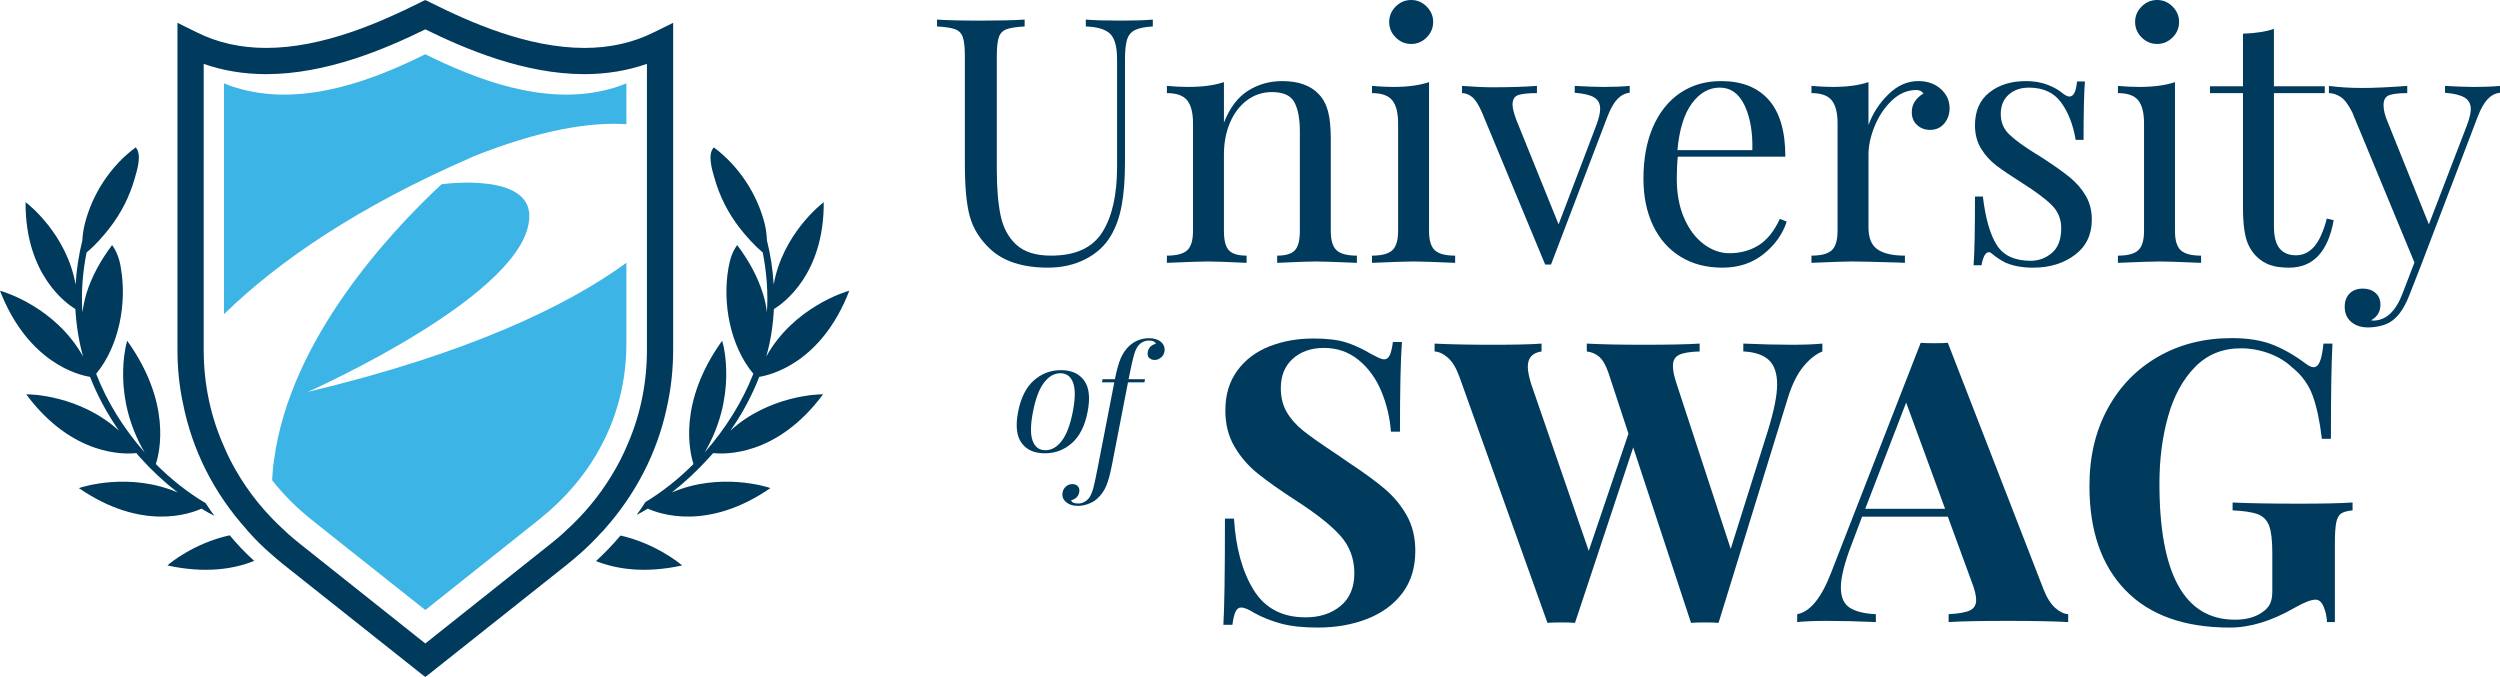
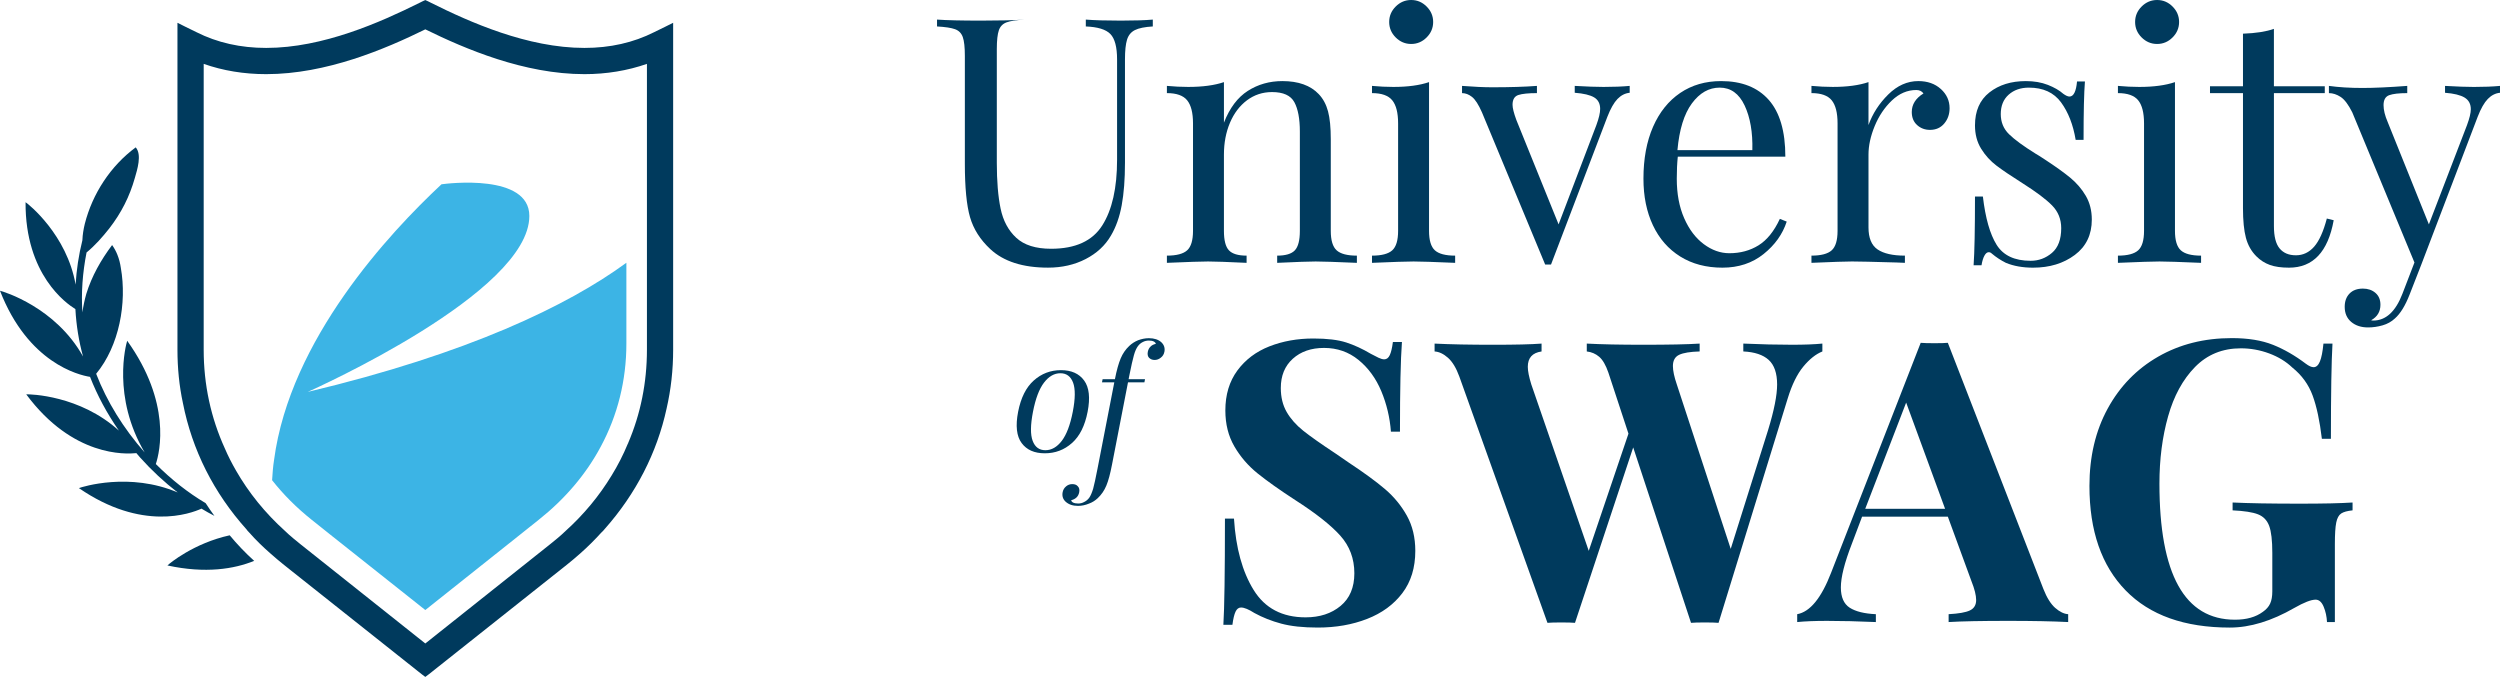
<svg xmlns="http://www.w3.org/2000/svg" id="b" data-name="Layer 2" width="325.041" height="88.011" viewBox="0 0 325.041 88.011">
  <g id="c" data-name="Layer 1">
    <g>
      <g>
        <path d="M140.954,49.472c.657.893.807,2.25.453,4.07s-1.03,3.171-2.033,4.059c-1.001.891-2.178,1.335-3.532,1.335s-2.358-.444-3.016-1.335c-.655-.888-.808-2.242-.455-4.059.354-1.82,1.034-3.176,2.035-4.07,1.005-.896,2.183-1.346,3.537-1.346s2.357.449,3.011,1.346ZM135.737,49.749c-.625.817-1.1,2.08-1.433,3.793s-.347,2.971-.039,3.779c.305.811.858,1.214,1.655,1.214s1.503-.403,2.127-1.214c.62-.809,1.098-2.069,1.431-3.779s.346-2.976.041-3.793c-.308-.814-.859-1.222-1.653-1.222s-1.507.408-2.129,1.222Z" fill="#003a5d" stroke-width="0" />
        <path d="M151.386,45.755c-.06.307-.21.554-.451.738-.245.205-.511.308-.819.308s-.534-.103-.724-.287c-.169-.185-.22-.451-.156-.779.056-.287.182-.513.357-.677.179-.185.404-.287.683-.349-.017-.123-.12-.226-.268-.308-.148-.082-.366-.123-.632-.123-.287,0-.566.062-.819.205-.25.123-.45.308-.616.533-.195.267-.374.656-.514,1.169-.141.513-.353,1.395-.588,2.605l-.1.513h2.133l-.08.41h-2.133l-2.005,10.317-.08.41c-.223,1.149-.46,2.051-.727,2.687-.271.656-.642,1.19-1.119,1.641-.326.307-.702.554-1.165.718-.446.185-.917.287-1.409.287-.677,0-1.215-.185-1.615-.554-.346-.328-.472-.738-.376-1.231.06-.307.21-.554.455-.759.22-.185.486-.287.794-.287s.558.082.724.287c.19.185.24.451.177.779-.056.287-.182.513-.357.677-.2.185-.425.287-.683.349.017.123.1.226.248.308.169.082.386.123.653.123.287,0,.545-.062.799-.205.25-.123.47-.308.637-.533.195-.267.353-.656.514-1.169.141-.513.333-1.395.568-2.605l.1-.513.08-.41,2.005-10.317h-1.6l.08-.41h1.6c.227-1.169.485-2.072.752-2.708.267-.636.637-1.169,1.115-1.62.326-.308.703-.554,1.149-.738.442-.164.913-.267,1.406-.267.697,0,1.236.185,1.619.533.363.349.488.759.393,1.251Z" fill="#003a5d" stroke-width="0" />
      </g>
      <g>
-         <path d="M149.883,3.44c-1.042.06-1.816.217-2.323.47s-.849.669-1.027,1.25c-.18.581-.268,1.437-.268,2.569v13.444c0,2.145-.142,3.985-.425,5.518s-.752,2.852-1.407,3.952c-.745,1.282-1.839,2.295-3.283,3.039-1.445.744-3.075,1.117-4.892,1.117-3.276,0-5.778-.804-7.505-2.413-1.31-1.22-2.189-2.606-2.636-4.154-.446-1.548-.67-3.858-.67-6.925V7.281c0-1.13-.089-1.949-.268-2.456-.178-.506-.514-.849-1.005-1.027-.491-.18-1.273-.298-2.345-.358v-.894c1.25.09,3.156.135,5.717.135,2.413,0,4.303-.045,5.674-.135v.894c-1.072.06-1.854.178-2.345.358-.491.178-.827.521-1.005,1.027-.179.506-.268,1.325-.268,2.456v14.787c0,2.383.163,4.364.491,5.941.327,1.581,1.005,2.846,2.033,3.798,1.027.954,2.538,1.43,4.534,1.43,3.157,0,5.375-1.012,6.656-3.039,1.28-2.024,1.922-4.868,1.922-8.531V7.729c0-1.608-.291-2.711-.872-3.307-.58-.596-1.645-.922-3.193-.982v-.894c1.072.09,2.591.135,4.556.135,1.786,0,3.172-.045,4.154-.135v.894Z" fill="#003a5d" stroke-width="0" />
+         <path d="M149.883,3.44c-1.042.06-1.816.217-2.323.47s-.849.669-1.027,1.25c-.18.581-.268,1.437-.268,2.569v13.444c0,2.145-.142,3.985-.425,5.518s-.752,2.852-1.407,3.952c-.745,1.282-1.839,2.295-3.283,3.039-1.445.744-3.075,1.117-4.892,1.117-3.276,0-5.778-.804-7.505-2.413-1.31-1.22-2.189-2.606-2.636-4.154-.446-1.548-.67-3.858-.67-6.925V7.281c0-1.13-.089-1.949-.268-2.456-.178-.506-.514-.849-1.005-1.027-.491-.18-1.273-.298-2.345-.358v-.894c1.25.09,3.156.135,5.717.135,2.413,0,4.303-.045,5.674-.135c-1.072.06-1.854.178-2.345.358-.491.178-.827.521-1.005,1.027-.179.506-.268,1.325-.268,2.456v14.787c0,2.383.163,4.364.491,5.941.327,1.581,1.005,2.846,2.033,3.798,1.027.954,2.538,1.43,4.534,1.43,3.157,0,5.375-1.012,6.656-3.039,1.28-2.024,1.922-4.868,1.922-8.531V7.729c0-1.608-.291-2.711-.872-3.307-.58-.596-1.645-.922-3.193-.982v-.894c1.072.09,2.591.135,4.556.135,1.786,0,3.172-.045,4.154-.135v.894Z" fill="#003a5d" stroke-width="0" />
        <path d="M171.46,12.239c.566.596.967,1.34,1.205,2.235s.358,2.1.358,3.618v11.928c0,1.22.253,2.063.759,2.524s1.385.693,2.636.693v.937c-2.741-.118-4.527-.178-5.359-.178s-2.503.06-5.005.178v-.937c1.102,0,1.87-.232,2.301-.693s.648-1.304.648-2.524v-12.91c0-1.668-.238-2.94-.714-3.82s-1.443-1.319-2.904-1.319c-1.222,0-2.308.358-3.262,1.072-.952.716-1.69,1.692-2.211,2.927s-.781,2.612-.781,4.133v9.917c0,1.22.214,2.063.648,2.524.431.461,1.197.693,2.299.693v.937c-2.501-.118-4.169-.178-5.003-.178s-2.621.06-5.359.178v-.937c1.25,0,2.13-.232,2.636-.693s.759-1.304.759-2.524v-13.983c0-1.37-.253-2.368-.759-2.994-.506-.624-1.385-.937-2.636-.937v-.939c.952.09,1.877.135,2.769.135,1.877,0,3.425-.208,4.647-.626v5.271c.744-1.904,1.778-3.283,3.103-4.13,1.325-.849,2.822-1.274,4.491-1.274,2.085,0,3.663.566,4.735,1.696Z" fill="#003a5d" stroke-width="0" />
        <path d="M185.798,30.02c0,1.22.253,2.063.759,2.524s1.385.693,2.636.693v.937c-2.741-.118-4.542-.178-5.404-.178s-2.666.06-5.407.178v-.937c1.25,0,2.13-.232,2.636-.693s.759-1.304.759-2.524v-13.983c0-1.37-.253-2.368-.759-2.994-.506-.624-1.385-.937-2.636-.937v-.939c.952.09,1.877.135,2.771.135,1.874,0,3.423-.208,4.645-.626v19.344ZM185.485.849c.566.566.849,1.235.849,2.009s-.283,1.445-.849,2.009c-.566.566-1.235.849-2.009.849s-1.445-.283-2.012-.849c-.566-.564-.847-1.235-.847-2.009s.281-1.443.847-2.009,1.235-.849,2.012-.849,1.443.283,2.009.849Z" fill="#003a5d" stroke-width="0" />
        <path d="M211.887,11.167v.894c-.596.06-1.124.328-1.585.804s-.901,1.25-1.319,2.323l-7.326,19.209h-.759l-8.22-19.79c-.446-1.012-.877-1.681-1.295-2.009-.416-.328-.847-.491-1.295-.491v-.939c1.548.12,2.859.18,3.931.18,2.295,0,4.229-.06,5.808-.18v.939c-1.102,0-1.907.081-2.413.244-.506.165-.759.59-.759,1.274,0,.418.165,1.072.493,1.967l5.494,13.58,4.913-12.91c.328-.892.491-1.593.491-2.1,0-.684-.262-1.184-.781-1.497-.523-.313-1.364-.513-2.524-.603v-.894c1.548.09,2.799.135,3.751.135,1.31,0,2.443-.045,3.395-.135Z" fill="#003a5d" stroke-width="0" />
        <path d="M232.302,28.813c-.536,1.638-1.54,3.045-3.015,4.223-1.473,1.175-3.253,1.765-5.338,1.765-2.115,0-3.946-.485-5.494-1.452s-2.732-2.325-3.551-4.066-1.229-3.759-1.229-6.052c0-2.593.416-4.84,1.25-6.747.834-1.904,2.012-3.371,3.53-4.401,1.518-1.027,3.29-1.54,5.316-1.54,2.681,0,4.742.811,6.187,2.434,1.443,1.623,2.166,4.088,2.166,7.392h-13.983c-.088.834-.133,1.789-.133,2.861,0,1.964.32,3.678.961,5.136.639,1.46,1.488,2.584,2.546,3.373,1.057.789,2.166,1.184,3.328,1.184,1.428,0,2.694-.343,3.796-1.027,1.102-.686,2.024-1.831,2.771-3.44l.892.356ZM219.972,13.447c-1.012,1.37-1.638,3.395-1.877,6.076h9.739c.06-2.323-.275-4.259-1.004-5.808-.731-1.548-1.81-2.323-3.24-2.323-1.398,0-2.606.684-3.618,2.055Z" fill="#003a5d" stroke-width="0" />
        <path d="M252.339,11.57c.759.686,1.139,1.518,1.139,2.501,0,.776-.232,1.439-.693,1.988-.463.551-1.081.828-1.855.828-.654,0-1.214-.208-1.675-.626-.461-.416-.693-.982-.693-1.696,0-.984.506-1.789,1.521-2.413-.21-.298-.521-.448-.939-.448-1.16,0-2.218.455-3.172,1.364-.952.909-1.696,2.018-2.233,3.328s-.804,2.546-.804,3.708v9.468c0,1.37.395,2.325,1.184,2.861s1.973.804,3.551.804v.937l-1.072-.045c-3.037-.088-4.973-.133-5.808-.133-.774,0-2.531.06-5.271.178v-.937c1.25,0,2.13-.232,2.636-.693s.759-1.304.759-2.524v-13.983c0-1.37-.253-2.368-.759-2.994-.506-.624-1.385-.937-2.636-.937v-.939c.952.09,1.877.135,2.771.135,1.874,0,3.423-.208,4.645-.626v5.585c.536-1.488,1.392-2.814,2.569-3.976,1.175-1.16,2.479-1.741,3.907-1.741,1.192,0,2.168.343,2.927,1.027Z" fill="#003a5d" stroke-width="0" />
        <path d="M266.253,11.034c.832.328,1.503.714,2.009,1.162.328.238.596.356.804.356.536,0,.864-.654.982-1.964h1.027c-.118,1.458-.178,3.991-.178,7.594h-1.027c-.328-1.967-.961-3.588-1.898-4.87-.939-1.28-2.331-1.919-4.178-1.919-1.072,0-1.952.305-2.636.916-.684.609-1.027,1.452-1.027,2.524,0,1.042.358,1.913,1.072,2.612.714.701,1.862,1.542,3.44,2.524.268.15.669.401,1.205.759,1.37.894,2.473,1.684,3.307,2.368.832.686,1.51,1.475,2.033,2.368.519.894.781,1.922.781,3.082,0,1.967-.738,3.5-2.211,4.602-1.473,1.1-3.283,1.653-5.428,1.653-1.34,0-2.518-.21-3.528-.626-.656-.328-1.267-.729-1.834-1.205-.118-.12-.253-.18-.401-.18-.208,0-.395.15-.558.448-.165.298-.292.714-.38,1.25h-1.029c.12-1.699.18-4.675.18-8.934h1.027c.328,2.799.922,4.892,1.786,6.275.864,1.385,2.338,2.078,4.422,2.078,1.042,0,1.967-.341,2.771-1.027.804-.684,1.205-1.756,1.205-3.217,0-1.16-.395-2.145-1.184-2.949s-2.076-1.771-3.865-2.904c-1.458-.922-2.584-1.681-3.371-2.278-.789-.596-1.452-1.325-1.988-2.19-.536-.862-.804-1.874-.804-3.037,0-1.877.624-3.305,1.877-4.289,1.25-.982,2.829-1.473,4.735-1.473,1.072,0,2.024.163,2.859.491Z" fill="#003a5d" stroke-width="0" />
        <path d="M282.781,30.02c0,1.22.253,2.063.759,2.524s1.385.693,2.636.693v.937c-2.741-.118-4.542-.178-5.404-.178s-2.666.06-5.407.178v-.937c1.25,0,2.13-.232,2.636-.693s.759-1.304.759-2.524v-13.983c0-1.37-.253-2.368-.759-2.994-.506-.624-1.385-.937-2.636-.937v-.939c.952.09,1.877.135,2.771.135,1.874,0,3.423-.208,4.645-.626v19.344ZM282.468.849c.566.566.849,1.235.849,2.009s-.283,1.445-.849,2.009c-.566.566-1.235.849-2.009.849s-1.445-.283-2.012-.849c-.566-.564-.847-1.235-.847-2.009s.281-1.443.847-2.009,1.235-.849,2.012-.849,1.443.283,2.009.849Z" fill="#003a5d" stroke-width="0" />
        <path d="M295.647,11.212h6.612v.894h-6.612v17.288c0,1.34.244,2.31.736,2.904.493.596,1.199.894,2.123.894s1.711-.373,2.368-1.117c.654-.744,1.205-1.967,1.653-3.663l.892.223c-.744,4.109-2.681,6.166-5.808,6.166-1.012,0-1.846-.12-2.501-.358-.656-.238-1.237-.609-1.744-1.117-.654-.654-1.109-1.458-1.362-2.413-.253-.952-.38-2.233-.38-3.841v-14.965h-4.289v-.894h4.289v-6.835c1.668-.058,3.007-.268,4.021-.624v7.459Z" fill="#003a5d" stroke-width="0" />
        <path d="M325.041,11.167v.894c-.596.06-1.124.328-1.585.804-.463.476-.903,1.25-1.319,2.323l-7.326,19.209-1.518,3.886c-.566,1.46-1.207,2.503-1.922,3.127-.446.418-.982.716-1.608.894-.624.178-1.25.268-1.877.268-.892,0-1.623-.238-2.187-.714-.566-.478-.849-1.132-.849-1.967,0-.714.208-1.289.624-1.72.418-.431.999-.648,1.744-.648.654,0,1.199.187,1.63.56.431.371.648.886.648,1.54,0,.894-.401,1.563-1.205,2.012.058.028.148.043.268.043,1.636,0,2.904-1.16,3.796-3.483l1.563-4.066-8.085-19.522c-.506-1.012-1.012-1.681-1.518-2.009s-1.012-.491-1.518-.491v-.939c1.28.18,2.739.268,4.377.268,1.488,0,3.425-.088,5.808-.268v.939c-1.072,0-1.853.09-2.346.268-.491.178-.736.611-.736,1.295,0,.626.178,1.355.536,2.19l5.359,13.312,4.958-12.91c.328-.892.493-1.578.493-2.055,0-.684-.268-1.19-.804-1.518s-1.385-.536-2.548-.626v-.894c1.578.09,2.829.135,3.753.135,1.31,0,2.441-.045,3.395-.135Z" fill="#003a5d" stroke-width="0" />
      </g>
      <g>
        <path d="M175.015,44.52c1.055.341,2.13.836,3.221,1.484.375.204.708.375.997.51.29.137.536.206.742.206.307,0,.545-.18.714-.538.172-.358.309-.929.41-1.714h1.177c-.172,2.286-.257,6.172-.257,11.66h-1.175c-.137-1.842-.555-3.596-1.252-5.267-.699-1.671-1.688-3.026-2.966-4.066-1.278-1.038-2.771-1.559-4.474-1.559-1.671,0-3.026.47-4.066,1.407s-1.559,2.207-1.559,3.809c0,1.195.255,2.233.766,3.12.513.886,1.229,1.694,2.149,2.428s2.333,1.731,4.244,2.992l1.636,1.126c2.012,1.328,3.596,2.488,4.755,3.476,1.16.989,2.106,2.14,2.839,3.451.731,1.312,1.098,2.839,1.098,4.577,0,2.183-.562,4.015-1.688,5.499-1.124,1.482-2.651,2.599-4.577,3.348-1.926.751-4.064,1.126-6.417,1.126-1.909,0-3.494-.172-4.755-.513-1.263-.339-2.421-.8-3.479-1.379-.751-.478-1.33-.716-1.737-.716-.307,0-.547.178-.716.536-.172.358-.307.929-.41,1.714h-1.175c.135-2.149.204-6.749.204-13.807h1.175c.238,3.82,1.092,6.912,2.559,9.282,1.465,2.37,3.714,3.554,6.749,3.554,1.84,0,3.356-.493,4.551-1.484,1.192-.987,1.791-2.402,1.791-4.244,0-1.909-.615-3.545-1.842-4.909-1.227-1.362-3.17-2.895-5.829-4.6-2.046-1.33-3.682-2.49-4.909-3.479s-2.233-2.155-3.017-3.502-1.175-2.906-1.175-4.68c0-2.046.519-3.774,1.559-5.19,1.04-1.413,2.43-2.462,4.167-3.144,1.739-.682,3.648-1.023,5.728-1.023,1.771,0,3.187.172,4.244.51Z" fill="#003a5d" stroke-width="0" />
        <path d="M236.938,44.674v1.023c-.851.341-1.679.997-2.479,1.969-.802.972-1.475,2.344-2.02,4.115l-8.999,29.199c-.375-.034-.972-.051-1.791-.051s-1.415.017-1.789.051l-7.517-22.808-7.568,22.808c-.375-.034-.972-.051-1.791-.051s-1.415.017-1.789.051l-11.454-32.01c-.41-1.126-.905-1.943-1.484-2.456-.579-.51-1.158-.783-1.737-.817v-1.023c2.044.101,4.583.152,7.618.152,2.865,0,4.96-.051,6.29-.152v1.023c-1.195.169-1.789.834-1.789,1.994,0,.545.152,1.312.459,2.301l7.465,21.628,5.164-15.237-2.608-7.926c-.341-.989-.74-1.679-1.201-2.07-.459-.392-.997-.622-1.611-.691v-1.023c1.909.101,4.347.152,7.313.152,3.339,0,5.795-.051,7.362-.152v1.023c-1.227.034-2.115.178-2.659.433-.545.257-.817.742-.817,1.458,0,.613.169,1.415.51,2.404l7.006,21.373,4.858-15.443c.783-2.556,1.175-4.534,1.175-5.93,0-1.467-.367-2.533-1.098-3.198-.733-.665-1.834-1.029-3.298-1.098v-1.023c2.318.101,4.431.152,6.339.152,1.602,0,2.915-.051,3.937-.152Z" fill="#003a5d" stroke-width="0" />
        <path d="M267.209,79.037c.581.51,1.143.783,1.688.817v1.023c-2.044-.103-4.637-.154-7.772-.154-3.476,0-6.067.051-7.772.154v-1.023c1.295-.069,2.215-.229,2.76-.485.545-.257.819-.708.819-1.355,0-.613-.204-1.433-.613-2.456l-3.069-8.385h-11.148l-1.33,3.528c-.954,2.456-1.43,4.347-1.43,5.677,0,1.261.384,2.138,1.15,2.634.768.493,1.9.774,3.401.843v1.023c-2.318-.103-4.433-.154-6.342-.154-1.568,0-2.863.051-3.886.154v-1.023c1.671-.307,3.135-2.095,4.399-5.368l11.658-29.915c.375.034.972.051,1.789.051s1.398-.017,1.739-.051l12.426,32.01c.444,1.126.954,1.943,1.533,2.456ZM252.892,66.15l-5.061-13.807-5.319,13.807h10.38Z" fill="#003a5d" stroke-width="0" />
        <path d="M295.514,44.826c1.448.581,2.872,1.398,4.27,2.456.41.307.748.459,1.023.459.341,0,.613-.247.817-.74.206-.495.358-1.27.461-2.327h1.175c-.135,2.318-.204,6.442-.204,12.374h-1.175c-.275-2.318-.676-4.193-1.203-5.625-.528-1.43-1.405-2.642-2.634-3.631-.817-.783-1.823-1.396-3.015-1.84-1.195-.444-2.421-.665-3.682-.665-2.387,0-4.373.811-5.958,2.428-1.585,1.621-2.754,3.759-3.502,6.419-.751,2.659-1.126,5.574-1.126,8.744,0,11.795,3.273,17.693,9.818,17.693,1.499,0,2.711-.341,3.631-1.023.442-.307.759-.665.946-1.074.187-.407.281-.937.281-1.585v-5.01c0-1.602-.135-2.771-.407-3.504-.275-.731-.759-1.235-1.458-1.508s-1.799-.444-3.298-.513v-1.021c2.112.101,5.029.152,8.744.152,3.035,0,5.321-.051,6.854-.152v1.021c-.684.069-1.177.206-1.484.41-.307.206-.521.596-.639,1.177-.12.579-.178,1.516-.178,2.812v10.125h-1.023c-.036-.716-.18-1.381-.435-1.994s-.607-.92-1.049-.92c-.579,0-1.501.358-2.76,1.074-2.966,1.705-5.763,2.556-8.388,2.556-5.898,0-10.414-1.611-13.55-4.832-3.138-3.223-4.705-7.748-4.705-13.577,0-3.817.794-7.176,2.378-10.073s3.774-5.147,6.571-6.749c2.794-1.602,5.981-2.404,9.561-2.404,2.115,0,3.895.29,5.344.869Z" fill="#003a5d" stroke-width="0" />
      </g>
      <g>
-         <path d="M61.435,20.381c8.724-3.495,15.316-4.546,20.005-4.234v-5.313c-.739.312-1.506.568-2.273.767-8.382,2.244-17.39-1.336-23.869-4.547-6.479,3.211-15.515,6.791-23.898,4.547-.767-.199-1.534-.455-2.273-.767v30.006c7.189-6.99,17.504-14.009,32.28-20.431l.028-.028Z" fill="#3cb4e5" stroke-width="0" />
        <path d="M81.439,34.163c-7.559,5.541-20.545,11.821-41.43,16.793.881-.398,28.814-12.901,28.814-22.875,0-5.541-10.628-4.234-11.423-4.12-6.763,6.308-19.692,20.175-21.766,35.832-.142.88-.199,1.761-.256,2.642,1.478,1.875,3.183,3.58,5.143,5.143l2.671,2.131,12.105,9.604,12.077-9.604,2.671-2.131c3.41-2.699,6.166-5.939,8.07-9.52,2.188-4.063,3.325-8.61,3.325-13.384v-10.514Z" fill="#3cb4e5" stroke-width="0" />
        <path d="M27.876,67.068c-.398-.54-.767-1.08-1.137-1.648-2.302-1.364-4.461-3.069-6.479-5.087.54-1.62,2.018-8.013-3.722-16.027-.17.512-1.989,7.303,2.273,14.521-2.756-3.126-4.916-6.621-6.308-10.23,3.012-3.637,4.007-9.235,3.211-13.753-.085-.597-.227-1.165-.455-1.734-.17-.426-.398-.853-.682-1.25-1.449,1.932-2.643,4.035-3.353,6.337-.227.796-.398,1.62-.511,2.416-.17-2.558.028-5.172.54-7.786,1.108-.909,2.103-2.046,2.955-3.126,1.563-2.017,2.643-4.149,3.325-6.564.313-1.079.938-3.04.114-3.978-3.268,2.415-5.626,6.024-6.621,9.945-.17.71-.284,1.392-.313,2.131-.483,1.932-.767,3.864-.881,5.768-1.137-6.479-6.109-10.457-6.507-10.713-.057,9.434,5.314,13.185,6.479,13.895.114,2.131.455,4.205.994,6.167C7.246,39.96.483,37.914,0,37.801c3.637,9.377,10.23,10.968,11.707,11.196.938,2.415,2.216,4.774,3.751,6.99-5.058-4.603-11.565-4.745-12.048-4.717,6.053,8.155,12.929,7.786,14.321,7.644.142.171.313.369.483.568,1.506,1.677,3.154,3.211,4.887,4.547-6.251-2.672-12.389-.739-12.844-.568,8.212,5.655,14.492,3.324,15.941,2.671.568.341,1.108.654,1.676.937Z" fill="#003a5d" stroke-width="0" />
        <path d="M29.865,69.598c-4.66,1.022-7.843,3.666-8.098,3.921,4.973,1.08,8.695.455,11.281-.597-1.165-1.051-2.217-2.16-3.183-3.324Z" fill="#003a5d" stroke-width="0" />
-         <path d="M77.49,72.95c2.586,1.023,6.28,1.648,11.196.568-.284-.255-3.41-2.842-8.013-3.892-.966,1.165-2.046,2.273-3.183,3.324Z" fill="#003a5d" stroke-width="0" />
-         <path d="M94.965,55.986c1.563-2.217,2.813-4.575,3.751-6.99,1.478-.228,8.099-1.819,11.707-11.196-.483.113-7.246,2.16-10.798,8.553.568-1.961.881-4.036.995-6.167,1.165-.71,6.536-4.461,6.479-13.895-.369.255-5.371,4.234-6.507,10.713-.114-1.904-.398-3.836-.881-5.768-.028-.739-.114-1.421-.284-2.131-.994-3.922-3.381-7.531-6.621-9.945-.853.938-.227,2.898.085,3.978.682,2.416,1.762,4.547,3.325,6.564.853,1.08,1.876,2.217,2.955,3.126.511,2.614.71,5.228.54,7.786-.085-.796-.256-1.62-.511-2.416-.71-2.302-1.904-4.405-3.353-6.337-.284.398-.511.824-.682,1.25-.227.568-.341,1.137-.455,1.734-.796,4.518.199,10.116,3.239,13.753-1.421,3.609-3.58,7.104-6.337,10.23,4.262-7.218,2.472-14.009,2.273-14.521-5.74,8.013-4.234,14.407-3.722,16.027-1.932,1.932-4.035,3.609-6.251,4.944-.369.568-.739,1.136-1.137,1.677.483-.256.966-.54,1.449-.824,1.449.654,7.757,2.984,15.941-2.671-.426-.171-6.592-2.103-12.815.568,1.705-1.335,3.353-2.87,4.859-4.547.17-.199.341-.397.511-.568,1.364.142,8.241.511,14.293-7.644-.455-.029-6.99.114-12.048,4.717Z" fill="#003a5d" stroke-width="0" />
        <path d="M78.626,68.773c4.035-4.547,6.791-9.889,8.042-15.657.568-2.472.852-5.03.852-7.644V2.963l-1.023.511-1.449.71c-2.7,1.364-5.74,2.046-9.065,2.046-7.388,0-14.918-3.353-19.919-5.854l-.455-.227-.313-.142-.313.142-.455.227c-5.03,2.501-12.531,5.854-19.919,5.854-3.325,0-6.365-.682-9.065-2.046l-1.449-.71-1.023-.511v42.51c0,2.359.227,4.688.71,6.933,1.193,6.081,4.007,11.679,8.269,16.424.085.142.227.284.369.426.824.938,1.733,1.819,2.671,2.643.597.54,1.222,1.051,1.847,1.562l17.902,14.208.455.341.455-.341,17.902-14.208c.625-.483,1.194-.994,1.79-1.505.966-.853,1.876-1.762,2.728-2.7.17-.142.313-.312.455-.483ZM73.568,69.001c-.369.341-.71.682-1.108.994-.313.256-.625.512-.938.767l-16.225,12.901-16.225-12.901c-.313-.255-.625-.511-.938-.767-.369-.312-.739-.625-1.08-.966-2.586-2.33-4.717-4.973-6.365-7.843-.54-.938-1.023-1.876-1.449-2.87-1.818-3.979-2.756-8.298-2.756-12.844V8.305c2.501.881,5.229,1.335,8.127,1.335,7.814,0,15.487-3.268,20.687-5.825,5.2,2.558,12.872,5.825,20.687,5.825,2.87,0,5.598-.454,8.127-1.335v37.168c0,4.262-.824,8.354-2.444,12.133.028.028,0,.028-.028.057-.597,1.449-1.307,2.842-2.131,4.177-1.591,2.614-3.58,5.03-5.939,7.161Z" fill="#003a5d" stroke-width="0" />
      </g>
    </g>
  </g>
</svg>